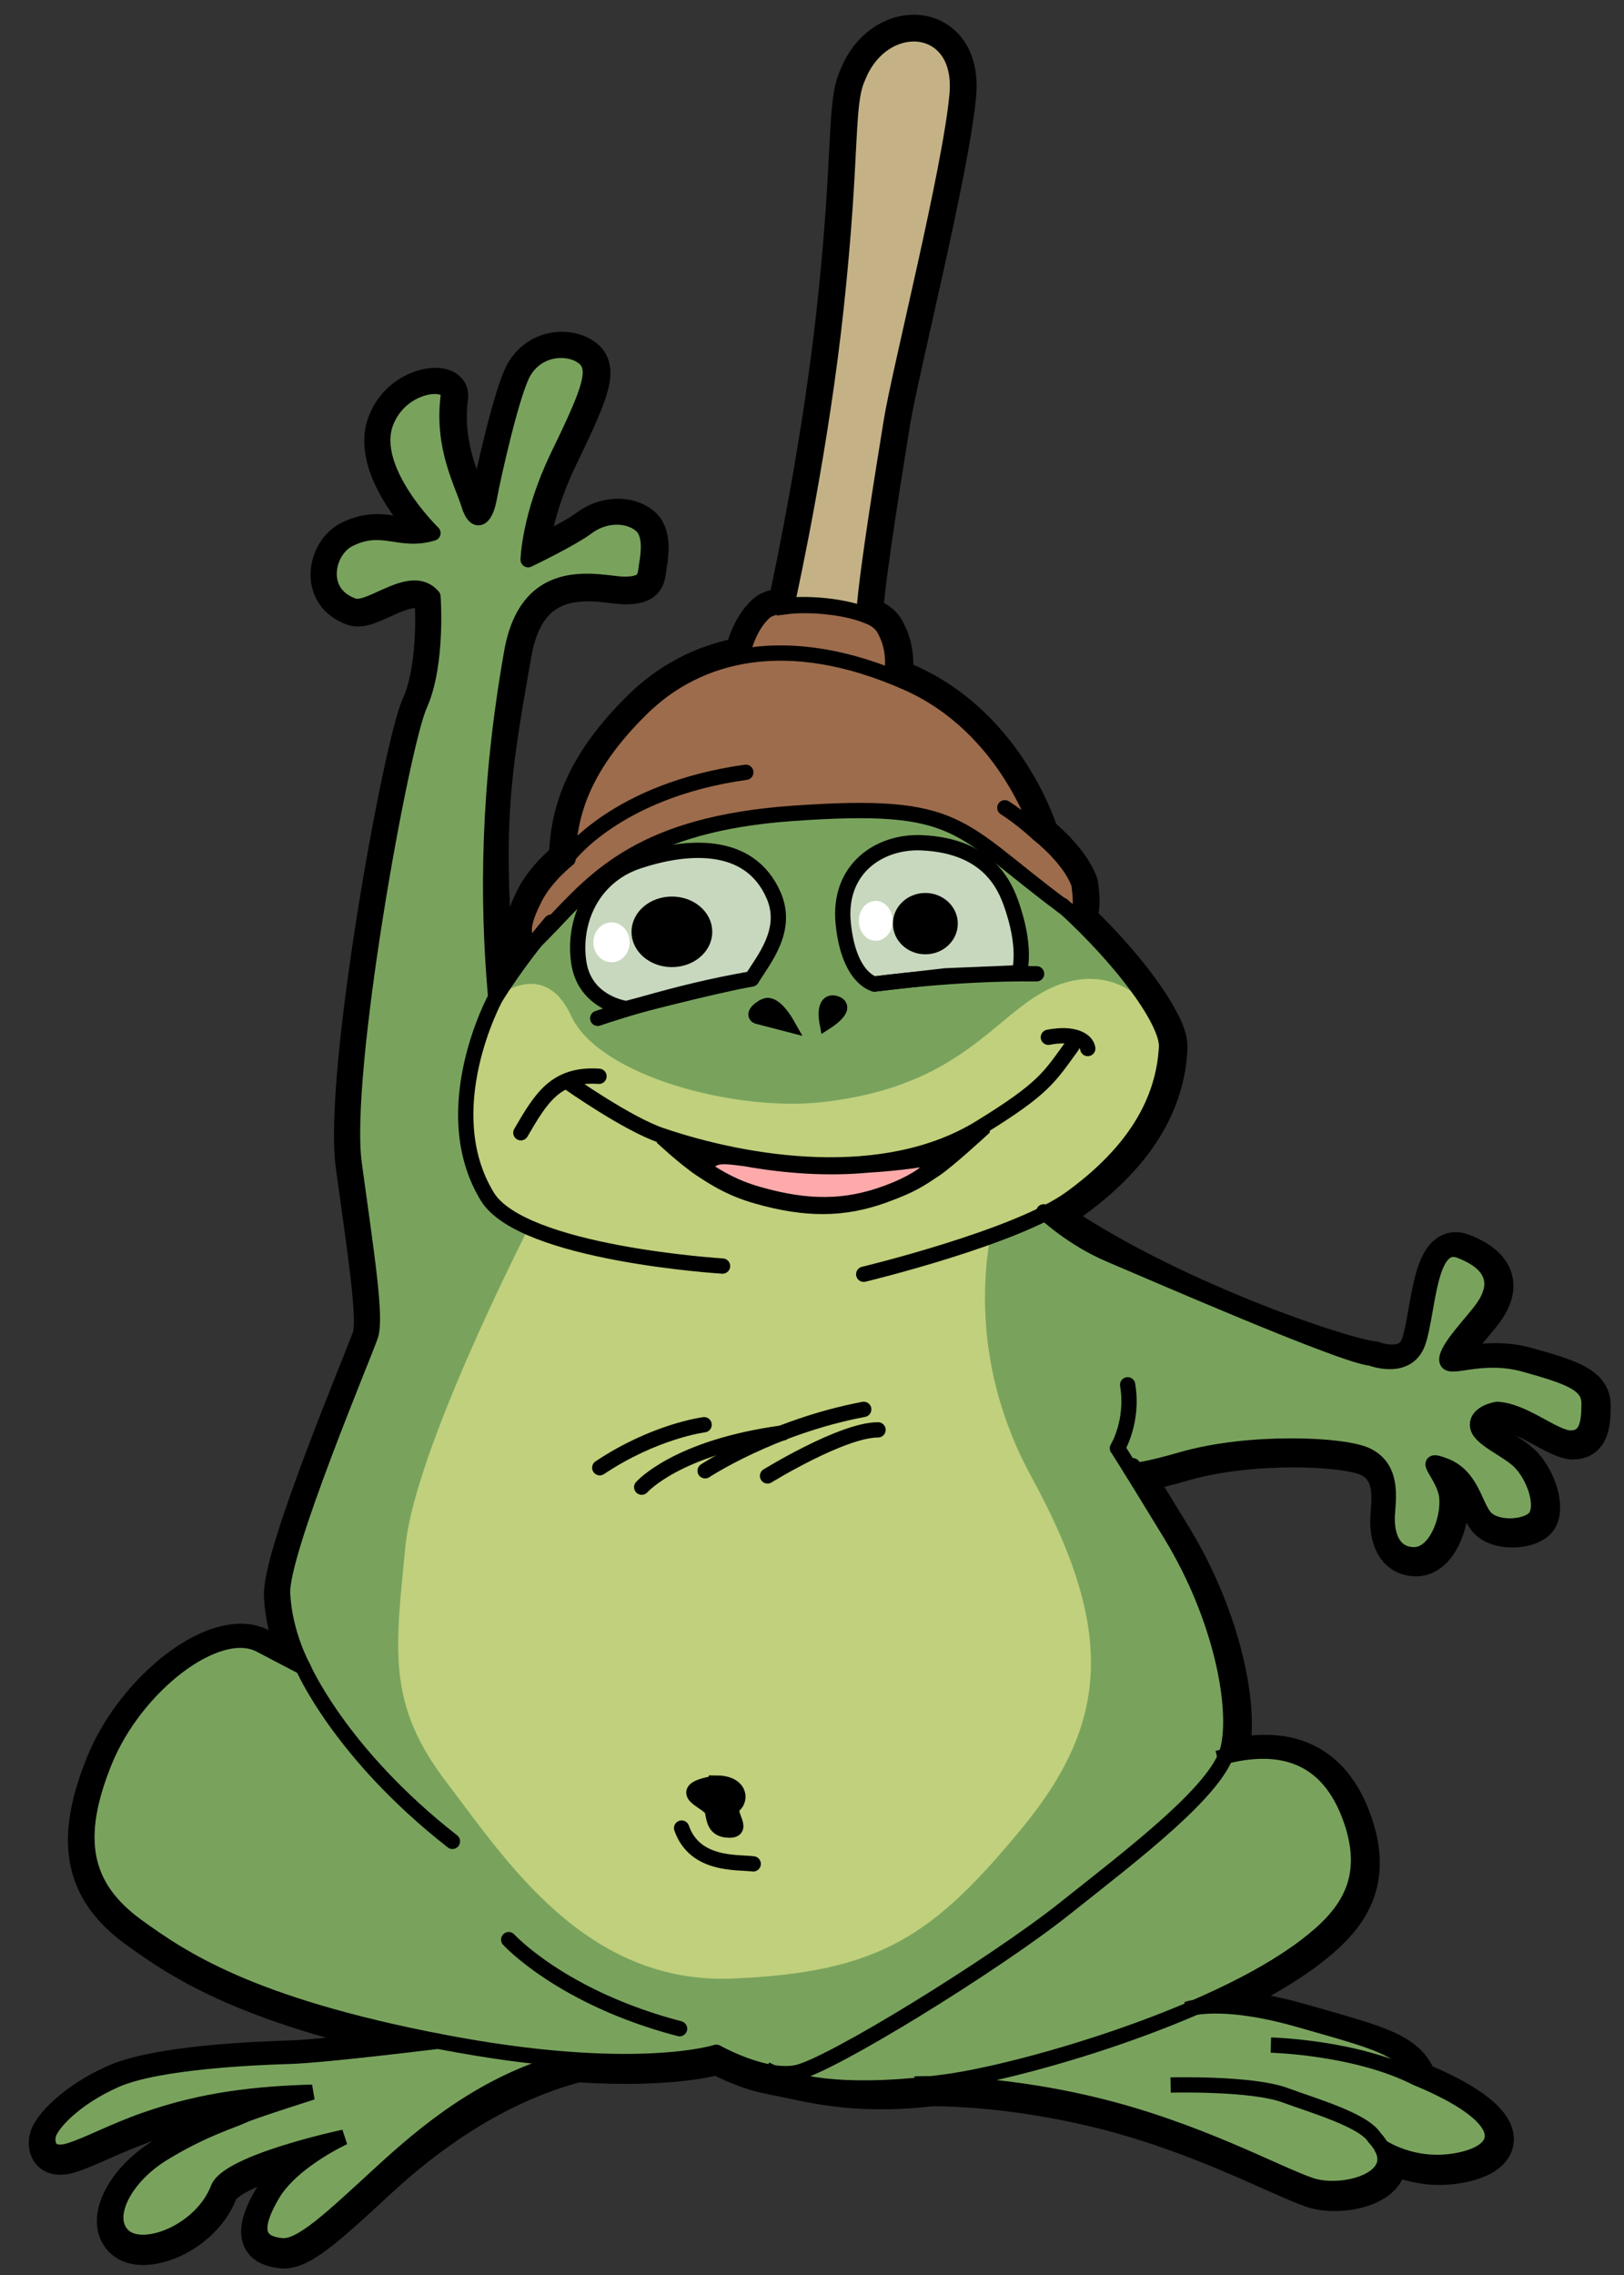
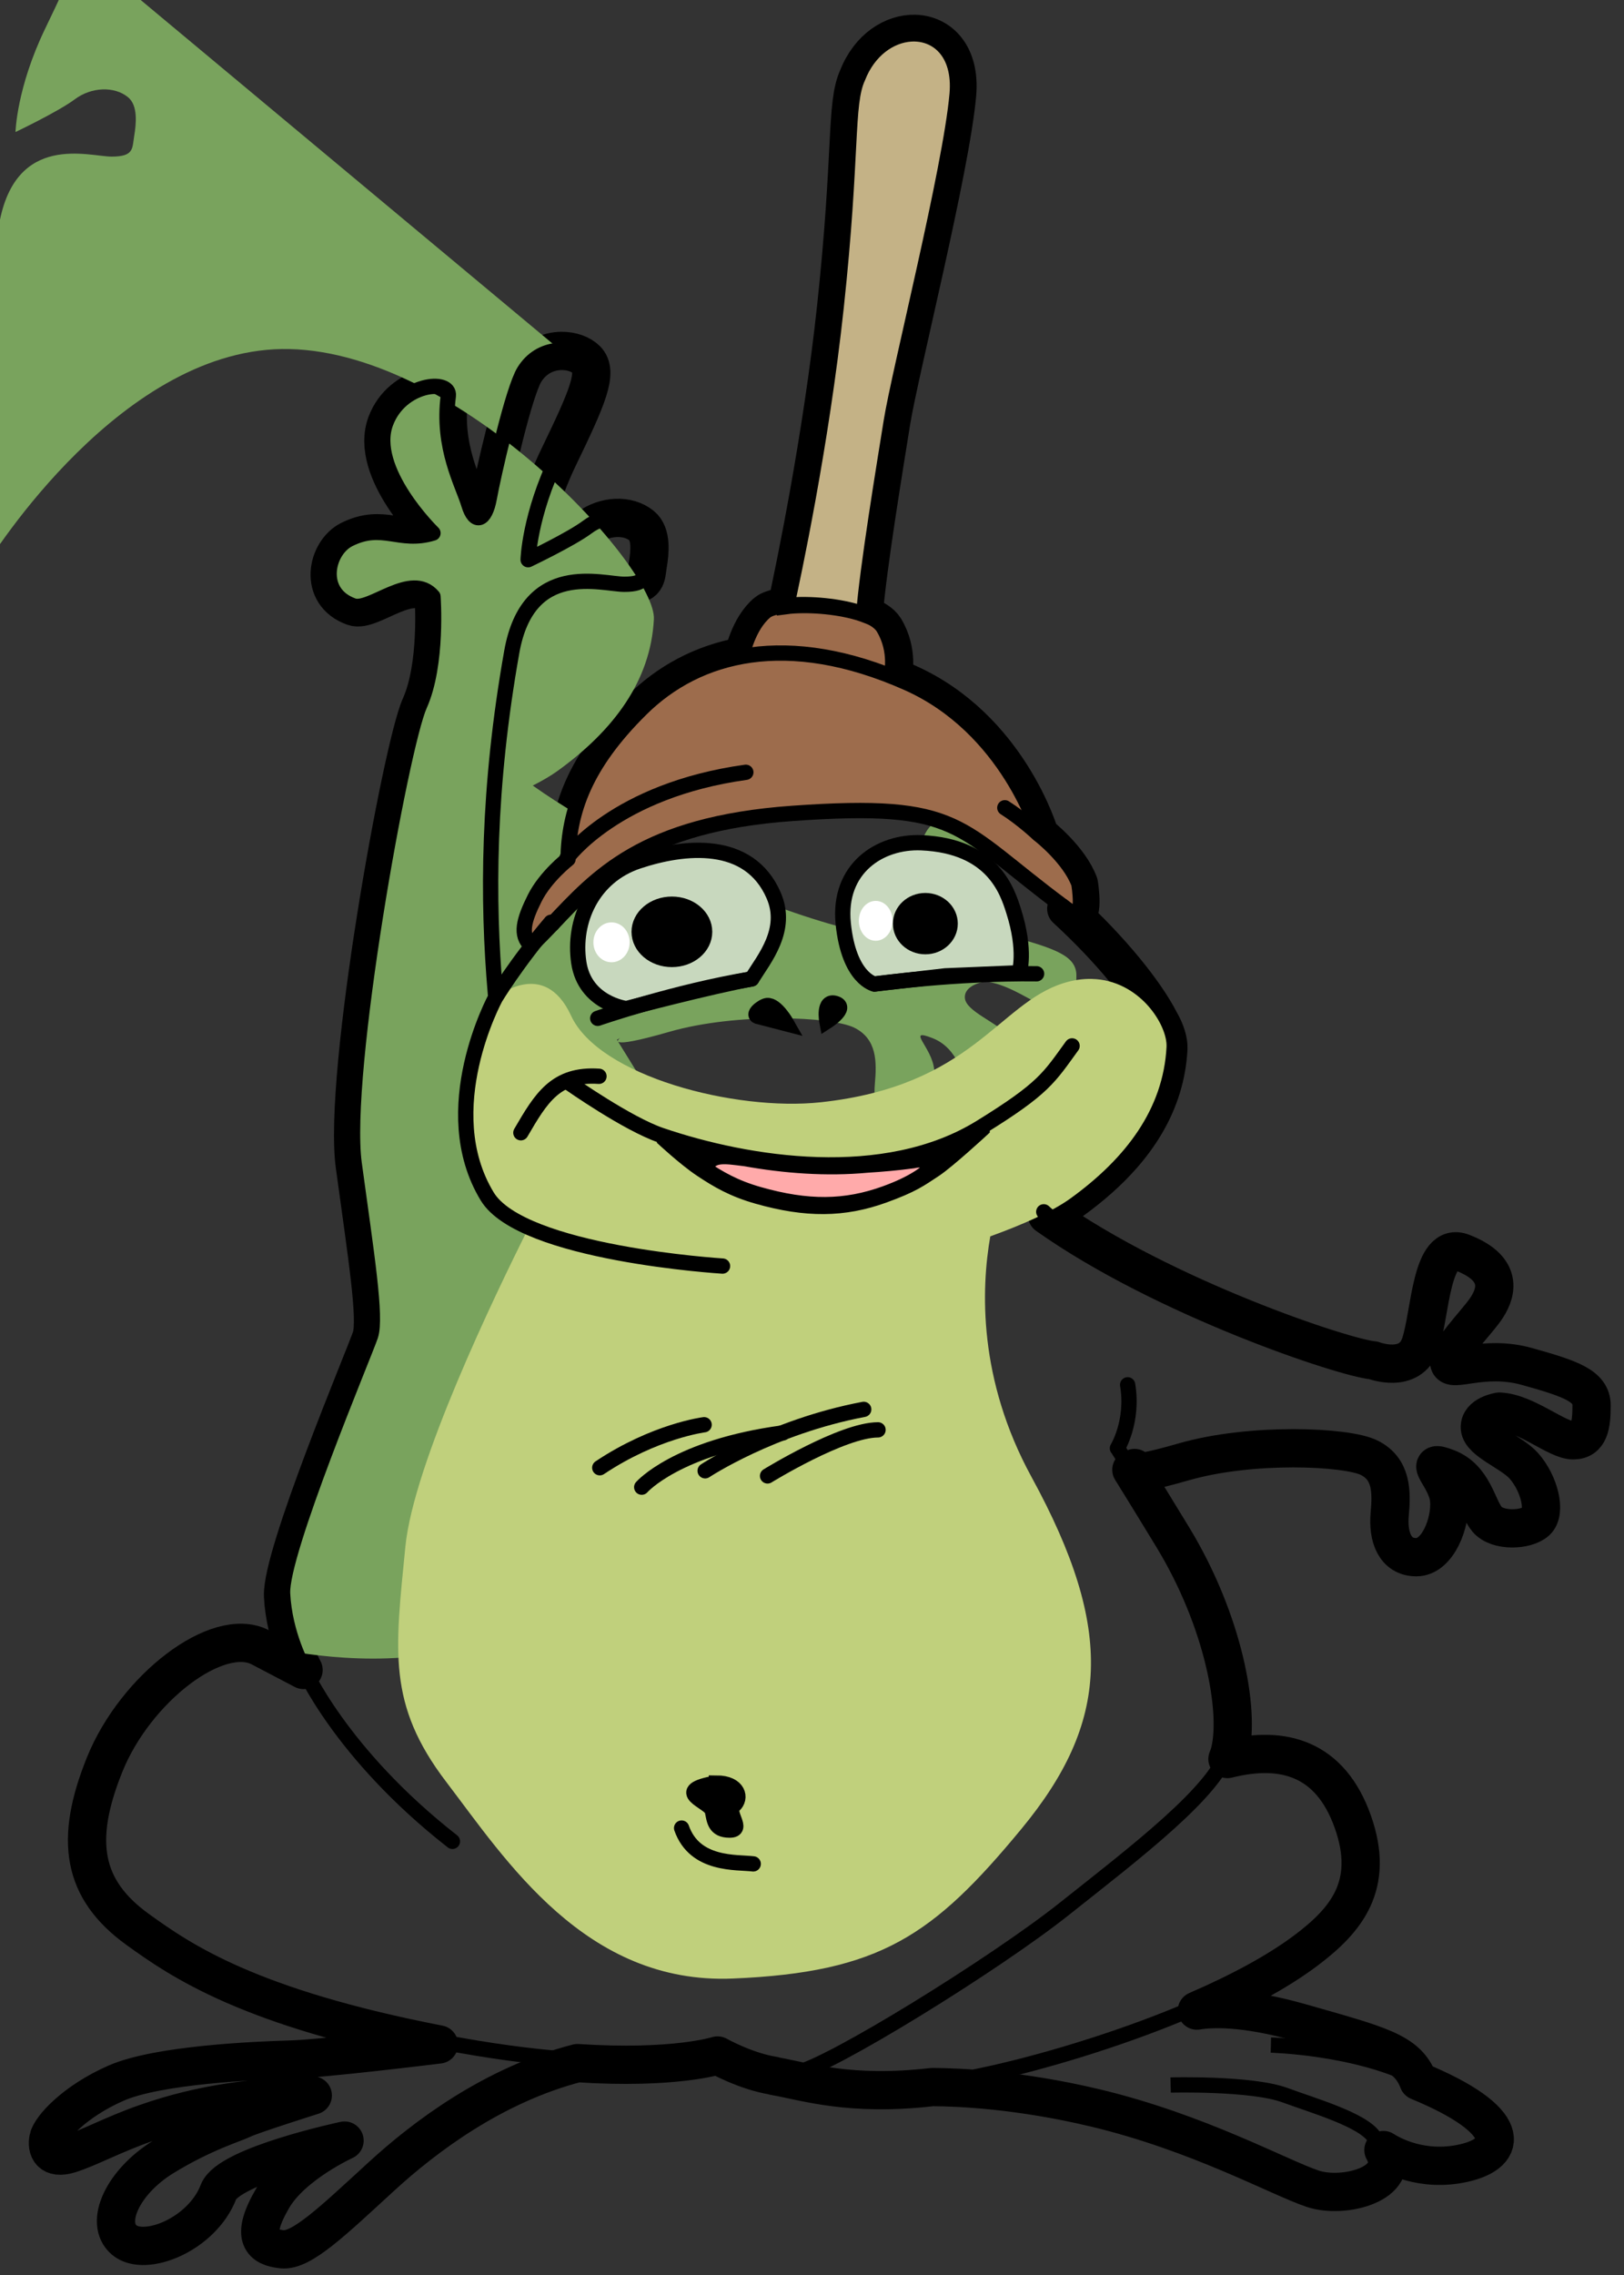
<svg xmlns="http://www.w3.org/2000/svg" xmlns:ns1="http://www.inkscape.org/namespaces/inkscape" xmlns:ns2="http://sodipodi.sourceforge.net/DTD/sodipodi-0.dtd" width="150mm" height="210mm" viewBox="0 0 150 210" version="1.1" id="svg8" ns1:version="0.92.4 (5da689c313, 2019-01-14)" ns2:docname="crapovecto.svg">
  <rect x="0" y="0" width="150" height="210" fill="#333333" stroke="none" />
  <defs id="defs2" />
  <ns2:namedview id="base" pagecolor="#ffffff" bordercolor="#666666" borderopacity="1.0" ns1:pageopacity="0.0" ns1:pageshadow="2" ns1:zoom="0.7" ns1:cx="260.33595" ns1:cy="334.69105" ns1:document-units="mm" ns1:current-layer="svg8" showgrid="false" ns1:window-width="2124" ns1:window-height="1292" ns1:window-x="2830" ns1:window-y="51" ns1:window-maximized="0" />
  <g ns1:groupmode="layer" id="layer3" ns1:label="outline" style="display:inline">
    <path style="display:inline;fill:none;fill-opacity:1;stroke:#000000;stroke-width:13.333;stroke-linecap:round;stroke-linejoin:round;stroke-miterlimit:4;stroke-dasharray:none;stroke-opacity:1;paint-order:normal" d="m 318.889,11.799 c -7.505,-0.185 -15.858,4.896 -19.883,15.195 -4.293,9.344 -1.768,26.012 -7.576,80.055 -4.881,45.419 -14.317,90.775 -17.23,104.229 -3.225,0.379 -5.785,1.064 -7.014,2.09 -6.099,5.09 -8.082,15.152 -8.082,15.152 l 0.019,0.062 c -14.386,2.511 -26.304,9.17 -35.627,18.373 -19.698,19.445 -25.235,35.785 -25.506,52.275 0,0 -7.829,6.061 -11.617,13.637 -3.788,7.576 -5.302,12.88 -1.262,16.416 1.876,-1.749 3.678,-3.578 5.473,-5.438 -10.164,12.272 -16.402,22.266 -17.373,23.852 -0.002,-8e-4 -0.268,-0.1 -0.268,-0.1 -4.286,-59.464 -2.706,-72.81 5.715,-120.18 5.714,-32.143 31.428,-23.57 39.285,-23.57 7.857,0 7.143,-2.857 7.857,-7.143 0.714,-4.286 1.396,-10.665 -2.143,-13.572 -4.786,-3.933 -12.858,-3.571 -18.572,0.715 -5.714,4.286 -20.713,11.428 -20.713,11.428 0,0 0.355,-15.356 10.355,-36.07 10,-20.714 13.93,-29.644 9.645,-33.93 -1.875,-1.875 -5.118,-3.066 -8.65,-3.035 l 0.002,-0.002 c -4.542,0.039 -9.565,2.097 -12.779,7.32 -3.979,6.467 -10.714,36.43 -12.143,44.287 -1.429,7.857 -5,9.285 -7.143,2.143 -2.143,-7.143 -9.509,-19.941 -7.143,-37.857 0.792,-5.998 -16.54,-4.485 -21.787,9.285 -6.282,16.485 16.43,38.572 16.43,38.572 -11.786,3.571 -17.54,-3.73 -29.285,2.143 -7.857,3.929 -11.155,18.774 1.428,23.215 6.071,2.143 20.357,-12.143 27.857,-3.215 0,0 1.786,23.572 -4.643,37.857 -6.429,14.286 -27.143,128.571 -22.857,160 4.286,31.429 7.858,53.571 5.715,60 -2.143,6.429 -31.429,75.714 -30.715,90 0.714,14.286 7.143,25.715 7.143,25.715 L 90.803,573.846 c -14.893,-7.801 -43.571,14.284 -54.285,40.713 -10.714,26.429 -7.858,43.571 11.428,57.5 15.31,11.057 38.971,27.267 105.033,40.082 -2.016,0.249 -39.994,4.928 -51.818,5.275 -12.143,0.357 -46.072,1.786 -60.715,8.215 -14.643,6.429 -22.856,15.714 -23.57,19.285 -0.714,3.571 0.714,7.5 7.5,5.357 6.786,-2.143 14.729,-6.61 26.428,-10.715 20.357,-7.143 38.744,-9.032 58.215,-9.643 0,0 -21.43,6.786 -24.287,8.215 -2.857,1.429 -13.927,4.643 -27.855,13.215 -13.929,8.571 -20.715,22.856 -13.572,28.928 7.143,6.071 27.134,-1.904 32.857,-16.785 3.571,-9.286 43.928,-17.857 43.928,-17.857 0,0 -18.112,8.274 -25,20 -8.222,13.999 -3.571,17.143 3.215,17.857 6.786,0.714 17.5,-9.643 34.643,-25.357 14.985,-13.736 38.955,-31.885 68.318,-39.48 33.808,2.206 48.824,-2.662 48.824,-2.662 0,0 9.9,5.575 19.676,7.076 l -0.035,0.066 c 11.146,1.954 26.486,7.203 55.234,3.857 9.452,0.049 30.279,0.971 56.553,7.215 36.071,8.571 64.285,24.286 76.07,28.215 10.811,3.604 31.217,-1.814 24.598,-13.484 2.654,1.707 13.404,7.778 27.902,4.557 16.071,-3.571 17.144,-15.001 -15.713,-28.572 -3.929,-10.357 -13.572,-12.5 -41.072,-20.357 -19.837,-5.668 -31.274,-5.016 -36.129,-4.213 14.596,-6.313 28.115,-13.466 38.271,-21.145 13.719,-10.372 23.929,-22.5 16.072,-44.643 -7.825,-22.054 -24.156,-26.744 -43.693,-21.842 0.35,-0.836 0.638,-1.653 0.836,-2.443 3.571,-14.286 -2.143,-45.714 -20,-75 -7.596,-12.457 -11.669,-19.053 -14.326,-23.314 l 1.111,-0.613 c 0,0 -6.429,4.643 17.143,-2.143 23.571,-6.786 56.785,-5.358 64.643,-1.43 7.857,3.929 7.859,11.785 7.145,19.643 -0.714,7.857 1.785,15 9.285,15 7.5,0 12.142,-12.143 11.428,-20 -0.714,-7.857 -9.999,-14.642 -0.713,-11.07 9.286,3.571 10.356,13.572 13.928,17.857 3.571,4.286 13.571,3.927 17.143,0.713 3.571,-3.214 1.072,-13.214 -4.285,-19.285 -4.26,-4.828 -15,-8.572 -15.357,-13.215 -0.357,-4.643 6.785,-5.713 6.785,-5.713 9.286,0.357 20.001,10 25.715,10 5.714,0 6.428,-5.359 6.428,-12.145 0,-6.786 -7.143,-9.287 -22.5,-13.572 -15.357,-4.286 -26.785,2.501 -27.143,-1.428 -0.357,-3.929 8.929,-13.213 12.5,-18.213 3.571,-5 7.478,-14.064 -7.857,-20 -11.071,-4.286 -11.071,21.071 -14.643,31.785 -3.571,10.714 -16.428,5.713 -16.428,5.713 -9.626,-0.713 -72.994,-21.714 -113.717,-50.566 0.988,-0.498 1.932,-1 2.85,-1.504 0.292,-0.16 0.569,-0.322 0.854,-0.482 0.64,-0.362 1.258,-0.725 1.855,-1.09 0.351,-0.214 0.709,-0.428 1.045,-0.643 0.134,-0.086 0.265,-0.172 0.396,-0.258 0.596,-0.389 1.176,-0.781 1.717,-1.172 6.668,-4.822 12.584,-10.017 17.523,-15.641 1.796,-2.045 3.463,-4.147 4.99,-6.307 0.382,-0.54 0.755,-1.083 1.119,-1.631 0.728,-1.095 1.421,-2.205 2.076,-3.33 2.294,-3.937 4.135,-8.058 5.465,-12.379 1.33,-4.321 2.149,-8.84 2.398,-13.57 0.134,-2.542 -0.906,-6.02 -2.951,-9.531 -5.229,-10.199 -17.068,-24.889 -32.641,-39.195 0.621,0.457 1.222,0.904 1.865,1.371 4.82,3.503 2.525,-10.1 2.525,-10.1 -3.283,-8.839 -13.637,-16.922 -13.637,-16.922 0,0 -10.859,-37.374 -46.215,-53.031 -1.696,-0.751 -3.369,-1.443 -5.031,-2.107 0.116,-0.459 2.113,-8.733 -2.797,-16.834 -1.204,-1.986 -3.873,-3.593 -7.299,-4.836 1.16,-15.908 7.267,-52.687 9.57,-67.137 2.778,-17.425 20.71,-88.137 22.982,-114.148 1.207,-13.819 -6.209,-20.794 -14.715,-21.004 z" transform="scale(0.265)" id="path109-3" ns1:connector-curvature="0" ns2:nodetypes="scsccccsccccccsssccccccccccssccscssccccccccccscccccccssccccccscccccccsccscccscscccssccssccccccccccccccscccccccccscscsss" />
  </g>
  <g ns1:groupmode="layer" id="layer2" ns1:label="color" style="display:inline" transform="translate(0,-87)">
-     <path style="display:inline;fill:#79a35d;fill-opacity:1;stroke:none;stroke-width:0.265;stroke-linecap:round;stroke-linejoin:round;stroke-miterlimit:4;stroke-dasharray:none;stroke-opacity:1" d="m 51.785,119.342 c -1.202,0.01 -2.531,0.555 -3.381,1.937 -1.053,1.711 -2.835,9.639 -3.213,11.718 -0.378,2.079 -1.323,2.457 -1.89,0.567 -0.567,-1.89 -2.516,-5.276 -1.89,-10.016 0.21,-1.587 -4.376,-1.187 -5.765,2.457 -1.662,4.362 4.347,10.206 4.347,10.206 -3.118,0.945 -4.641,-0.987 -7.748,0.567 -2.079,1.039 -2.952,4.967 0.378,6.142 1.606,0.567 5.386,-3.213 7.371,-0.851 0,0 0.473,6.237 -1.228,10.016 -1.701,3.78 -7.182,34.018 -6.048,42.333 1.134,8.315 2.079,14.174 1.512,15.875 -0.567,1.701 -8.316,20.033 -8.127,23.812 0.189,3.78 1.89,6.804 1.89,6.804 l -3.969,-2.079 c -3.94,-2.064 -11.528,3.779 -14.363,10.772 -2.835,6.993 -2.079,11.528 3.024,15.214 4.051,2.925 10.311,7.214 27.79,10.605 -0.533,0.066 -10.582,1.304 -13.71,1.396 -3.213,0.095 -12.19,0.473 -16.064,2.174 -3.874,1.701 -6.047,4.158 -6.236,5.103 -0.189,0.945 0.189,1.984 1.984,1.417 1.795,-0.567 3.897,-1.749 6.992,-2.835 5.386,-1.89 10.251,-2.39 15.403,-2.551 0,0 -5.67,1.796 -6.426,2.174 -0.756,0.378 -3.685,1.229 -7.37,3.496 -3.685,2.268 -5.481,6.047 -3.591,7.654 1.89,1.606 7.179,-0.504 8.694,-4.441 0.945,-2.457 11.623,-4.725 11.623,-4.725 0,0 -4.792,2.189 -6.615,5.292 -2.176,3.704 -0.945,4.536 0.851,4.725 1.795,0.189 4.63,-2.551 9.166,-6.709 3.965,-3.634 10.307,-8.436 18.076,-10.446 8.945,0.584 12.918,-0.704 12.918,-0.704 0,0 2.619,1.475 5.206,1.872 l -0.009,0.018 c 0.009,-0.018 7.008,1.905 14.614,1.02 2.501,0.013 8.011,0.258 14.963,1.909 9.544,2.268 17.009,6.425 20.127,7.465 2.86,0.953 8.259,-0.479 6.508,-3.567 0.702,0.452 3.546,2.058 7.382,1.205 4.252,-0.945 4.536,-3.969 -4.157,-7.56 -1.039,-2.74 -3.591,-3.307 -10.867,-5.386 -5.248,-1.5 -8.275,-1.327 -9.559,-1.115 3.862,-1.67 7.439,-3.563 10.126,-5.594 3.63,-2.744 6.331,-5.953 4.252,-11.812 -2.07,-5.835 -6.391,-7.076 -11.561,-5.779 0.092,-0.221 0.169,-0.437 0.221,-0.646 0.945,-3.78 -0.567,-12.095 -5.292,-19.844 -2.01,-3.296 -3.088,-5.041 -3.79,-6.169 l 0.294,-0.162 c 0,0 -1.701,1.228 4.536,-0.567 6.237,-1.795 15.024,-1.418 17.103,-0.378 2.079,1.039 2.079,3.118 1.89,5.197 -0.189,2.079 0.472,3.969 2.457,3.969 1.984,0 3.213,-3.213 3.024,-5.292 -0.189,-2.079 -2.645,-3.874 -0.189,-2.929 2.457,0.945 2.74,3.591 3.685,4.725 0.945,1.134 3.591,1.039 4.536,0.189 0.945,-0.85 0.284,-3.496 -1.134,-5.103 -1.127,-1.277 -3.969,-2.268 -4.063,-3.496 -0.095,-1.228 1.795,-1.512 1.795,-1.512 2.457,0.095 5.292,2.646 6.804,2.646 1.512,0 1.701,-1.418 1.701,-3.213 0,-1.795 -1.89,-2.457 -5.953,-3.59 -4.063,-1.134 -7.087,0.661 -7.181,-0.378 -0.095,-1.039 2.362,-3.496 3.307,-4.819 0.945,-1.323 1.978,-3.721 -2.079,-5.292 -2.929,-1.134 -2.929,5.575 -3.874,8.41 -0.945,2.835 -4.346,1.512 -4.346,1.512 -2.547,-0.189 -19.313,-5.745 -30.088,-13.379 0.885,-0.446 1.67,-0.902 2.306,-1.362 5.132,-3.711 8.58,-8.263 8.882,-13.985 0.25,-4.733 -17.765,-24.568 -33.64,-24.946 -15.386,-0.366 -27.541,19.093 -28.277,20.295 -5.29e-4,-2.1e-4 -0.071,-0.026 -0.071,-0.026 -1.134,-15.733 -0.716,-19.264 1.512,-31.798 1.512,-8.504 8.315,-6.236 10.394,-6.236 2.079,0 1.89,-0.756 2.079,-1.89 0.189,-1.134 0.369,-2.822 -0.567,-3.591 -1.266,-1.041 -3.402,-0.945 -4.914,0.189 -1.512,1.134 -5.48,3.024 -5.48,3.024 0,0 0.094,-4.063 2.74,-9.544 2.646,-5.481 3.686,-7.843 2.552,-8.977 -0.496,-0.496 -1.354,-0.811 -2.289,-0.803 z" id="path109" ns1:connector-curvature="0" ns2:nodetypes="ccscsscsscssccccsccsscssccssscssscccccsscccccccccsccsssscscssccssccsccccccsccssssscsccc" />
+     <path style="display:inline;fill:#79a35d;fill-opacity:1;stroke:none;stroke-width:0.265;stroke-linecap:round;stroke-linejoin:round;stroke-miterlimit:4;stroke-dasharray:none;stroke-opacity:1" d="m 51.785,119.342 c -1.202,0.01 -2.531,0.555 -3.381,1.937 -1.053,1.711 -2.835,9.639 -3.213,11.718 -0.378,2.079 -1.323,2.457 -1.89,0.567 -0.567,-1.89 -2.516,-5.276 -1.89,-10.016 0.21,-1.587 -4.376,-1.187 -5.765,2.457 -1.662,4.362 4.347,10.206 4.347,10.206 -3.118,0.945 -4.641,-0.987 -7.748,0.567 -2.079,1.039 -2.952,4.967 0.378,6.142 1.606,0.567 5.386,-3.213 7.371,-0.851 0,0 0.473,6.237 -1.228,10.016 -1.701,3.78 -7.182,34.018 -6.048,42.333 1.134,8.315 2.079,14.174 1.512,15.875 -0.567,1.701 -8.316,20.033 -8.127,23.812 0.189,3.78 1.89,6.804 1.89,6.804 l -3.969,-2.079 l -0.009,0.018 c 0.009,-0.018 7.008,1.905 14.614,1.02 2.501,0.013 8.011,0.258 14.963,1.909 9.544,2.268 17.009,6.425 20.127,7.465 2.86,0.953 8.259,-0.479 6.508,-3.567 0.702,0.452 3.546,2.058 7.382,1.205 4.252,-0.945 4.536,-3.969 -4.157,-7.56 -1.039,-2.74 -3.591,-3.307 -10.867,-5.386 -5.248,-1.5 -8.275,-1.327 -9.559,-1.115 3.862,-1.67 7.439,-3.563 10.126,-5.594 3.63,-2.744 6.331,-5.953 4.252,-11.812 -2.07,-5.835 -6.391,-7.076 -11.561,-5.779 0.092,-0.221 0.169,-0.437 0.221,-0.646 0.945,-3.78 -0.567,-12.095 -5.292,-19.844 -2.01,-3.296 -3.088,-5.041 -3.79,-6.169 l 0.294,-0.162 c 0,0 -1.701,1.228 4.536,-0.567 6.237,-1.795 15.024,-1.418 17.103,-0.378 2.079,1.039 2.079,3.118 1.89,5.197 -0.189,2.079 0.472,3.969 2.457,3.969 1.984,0 3.213,-3.213 3.024,-5.292 -0.189,-2.079 -2.645,-3.874 -0.189,-2.929 2.457,0.945 2.74,3.591 3.685,4.725 0.945,1.134 3.591,1.039 4.536,0.189 0.945,-0.85 0.284,-3.496 -1.134,-5.103 -1.127,-1.277 -3.969,-2.268 -4.063,-3.496 -0.095,-1.228 1.795,-1.512 1.795,-1.512 2.457,0.095 5.292,2.646 6.804,2.646 1.512,0 1.701,-1.418 1.701,-3.213 0,-1.795 -1.89,-2.457 -5.953,-3.59 -4.063,-1.134 -7.087,0.661 -7.181,-0.378 -0.095,-1.039 2.362,-3.496 3.307,-4.819 0.945,-1.323 1.978,-3.721 -2.079,-5.292 -2.929,-1.134 -2.929,5.575 -3.874,8.41 -0.945,2.835 -4.346,1.512 -4.346,1.512 -2.547,-0.189 -19.313,-5.745 -30.088,-13.379 0.885,-0.446 1.67,-0.902 2.306,-1.362 5.132,-3.711 8.58,-8.263 8.882,-13.985 0.25,-4.733 -17.765,-24.568 -33.64,-24.946 -15.386,-0.366 -27.541,19.093 -28.277,20.295 -5.29e-4,-2.1e-4 -0.071,-0.026 -0.071,-0.026 -1.134,-15.733 -0.716,-19.264 1.512,-31.798 1.512,-8.504 8.315,-6.236 10.394,-6.236 2.079,0 1.89,-0.756 2.079,-1.89 0.189,-1.134 0.369,-2.822 -0.567,-3.591 -1.266,-1.041 -3.402,-0.945 -4.914,0.189 -1.512,1.134 -5.48,3.024 -5.48,3.024 0,0 0.094,-4.063 2.74,-9.544 2.646,-5.481 3.686,-7.843 2.552,-8.977 -0.496,-0.496 -1.354,-0.811 -2.289,-0.803 z" id="path109" ns1:connector-curvature="0" ns2:nodetypes="ccscsscsscssccccsccsscssccssscssscccccsscccccccccsccsssscscssccssccsccccccsccssssscsccc" />
    <path style="display:inline;fill:#c0d07c;fill-opacity:1;stroke:none;stroke-width:0.847;stroke-linecap:butt;stroke-linejoin:miter;stroke-miterlimit:4;stroke-dasharray:none;stroke-opacity:1" d="m 100.848,177.361 c -0.82,-0.02 -1.704,0.1 -2.647,0.399 -6.032,1.915 -8.409,9.476 -22.394,10.988 -7.894,0.853 -20.483,-2.398 -23.056,-7.985 -2.515,-5.46 -6.993,-1.654 -6.993,-1.654 0,0 -5.626,10.311 -0.756,18.332 0.688,1.133 2.081,2.074 3.84,2.855 -3.162,6.299 -10.654,21.859 -11.399,29.462 -0.945,9.638 -1.701,14.552 3.78,21.734 5.481,7.182 12.851,18.71 26.458,18.143 13.607,-0.567 18.521,-3.969 26.647,-13.796 8.126,-9.827 8.693,-18.332 0.945,-32.506 -4.93,-9.018 -4.657,-17.341 -3.806,-22.208 2.912,-1.056 5.691,-2.261 7.397,-3.494 5.132,-3.711 8.58,-8.263 8.882,-13.985 0.105,-1.997 -2.468,-6.177 -6.898,-6.284 z" id="path109-6-7" ns1:connector-curvature="0" />
    <path style="display:inline;fill:#c4b286;fill-opacity:1;stroke:none;stroke-width:0.706;stroke-linecap:butt;stroke-linejoin:miter;stroke-miterlimit:4;stroke-dasharray:none;stroke-opacity:1" d="m 72.296,144.055 c 0,0 3.274,-14.433 4.811,-28.731 1.537,-14.299 0.869,-18.709 2.005,-21.181 2.272,-5.813 9.755,-5.345 9.154,1.537 -0.601,6.882 -5.345,25.591 -6.08,30.201 -0.735,4.61 -2.94,17.84 -2.539,19.577 0.401,1.737 -7.35,-1.403 -7.35,-1.403 z" id="path5073" ns1:connector-curvature="0" ns2:nodetypes="csccscc" />
    <path style="display:inline;opacity:1;vector-effect:none;fill:#9d6c4c;fill-opacity:1;stroke:none;stroke-width:0.706;stroke-linecap:butt;stroke-linejoin:miter;stroke-miterlimit:4;stroke-dasharray:none;stroke-dashoffset:0;stroke-opacity:1" d="m 68.555,147.463 c 0,0 0.525,-2.662 2.138,-4.009 1.437,-1.2 9.555,-0.735 10.891,1.47 1.336,2.205 0.735,4.477 0.735,4.477 l -1.336,1.67 -11.893,-1.938 z" id="path5041" ns1:connector-curvature="0" ns2:nodetypes="cscc" />
    <path style="display:inline;fill:#9d6c4c;fill-opacity:1;stroke:none;stroke-width:0.706;stroke-linecap:round;stroke-linejoin:round;stroke-miterlimit:4;stroke-dasharray:none;stroke-opacity:1" d="m 48.977,174.123 c 4.944,-4.61 8.085,-11.025 24.121,-12.161 16.036,-1.136 15.012,1.37 25.725,9.154 1.275,0.927 0.668,-2.673 0.668,-2.673 -0.869,-2.339 -3.608,-4.477 -3.608,-4.477 0,0 -2.873,-9.889 -12.228,-14.032 -11.038,-4.888 -19.31,-2.74 -24.522,2.405 -5.212,5.145 -6.677,9.468 -6.749,13.831 0,0 -2.071,1.604 -3.074,3.608 -1.002,2.005 -1.403,3.408 -0.334,4.343 z" id="path5035" ns1:connector-curvature="0" ns2:nodetypes="cssccssccc" />
    <path transform="translate(0,87)" style="display:inline;fill:#c8d8be;fill-opacity:1;stroke:none;stroke-width:0.706;stroke-linecap:round;stroke-linejoin:round;stroke-miterlimit:4;stroke-dasharray:none;stroke-opacity:1" d="m 57.854,93.102 c 0,0 -3.827,-0.472 -4.394,-4.252 -0.567,-3.78 1.228,-7.938 5.481,-9.355 4.252,-1.417 10.259,-2.059 12.52,3.166 1.37,3.166 -0.85,5.811 -2.032,7.701 -3.874,0.709 -11.576,2.74 -11.576,2.74 z" id="path5023-7" ns1:connector-curvature="0" ns2:nodetypes="cssscc" />
    <path transform="translate(0,87)" style="display:inline;fill:#c8d8be;fill-opacity:1;stroke:none;stroke-width:0.706;stroke-linecap:round;stroke-linejoin:round;stroke-miterlimit:4;stroke-dasharray:none;stroke-opacity:1" d="m 85.115,77.794 c -3.842,-0.168 -7.749,2.362 -7.229,7.465 0.52,5.103 2.882,5.575 2.882,5.575 l 6.544,-0.756 6.827,-0.283 c 0,0 0.675,-1.971 -0.52,-5.717 -0.576,-1.806 -1.892,-5.995 -8.504,-6.284 z" id="path5025-0" ns1:connector-curvature="0" ns2:nodetypes="sscccss" />
    <path style="display:inline;opacity:1;vector-effect:none;fill:#ffaaaa;fill-opacity:1;stroke:none;stroke-width:0.706;stroke-linecap:round;stroke-linejoin:round;stroke-miterlimit:4;stroke-dasharray:none;stroke-dashoffset:0;stroke-opacity:1" d="m 86.171,194.399 c -0.731,0.712 -1.873,1.637 -4.511,2.594 -3.705,1.345 -7.182,1.37 -11.67,0.095 -2.244,-0.638 -3.654,-1.459 -5.212,-2.498 0.802,-0.599 0.829,-1.119 2.592,-0.967 1.229,0.106 6.056,0.841 8.211,0.866 2.155,0.025 5.113,-0.055 8.619,-0.513 0,0 1.193,-0.336 1.972,0.424 z" id="path4963-2-6-9" ns1:connector-curvature="0" ns2:nodetypes="csscsssc" />
    <ellipse style="display:inline;opacity:1;vector-effect:none;fill:#ffffff;fill-opacity:1;stroke:#ffffff;stroke-width:0.706;stroke-linecap:round;stroke-linejoin:round;stroke-miterlimit:4;stroke-dasharray:none;stroke-dashoffset:0;stroke-opacity:1" id="path5031" cx="56.483" cy="173.984" rx="1.323" ry="1.488" />
    <ellipse style="display:inline;opacity:1;vector-effect:none;fill:#ffffff;fill-opacity:1;stroke:#ffffff;stroke-width:0.706;stroke-linecap:round;stroke-linejoin:round;stroke-miterlimit:4;stroke-dasharray:none;stroke-dashoffset:0;stroke-opacity:1" id="path5033" cx="80.886" cy="171.999" rx="1.205" ry="1.488" />
  </g>
  <g ns1:groupmode="layer" id="layer1" ns1:label="strokes" style="display:inline">
    <path style="display:inline;opacity:1;vector-effect:none;fill:none;fill-opacity:1;stroke:#000000;stroke-width:5.333;stroke-linecap:round;stroke-linejoin:round;stroke-miterlimit:4;stroke-dasharray:none;stroke-dashoffset:0;stroke-opacity:1" d="m 370.502,315.715 c 0.973,0.722 1.973,1.457 3.002,2.204 4.82,3.503 2.525,-10.102 2.525,-10.102 -3.283,-8.839 -13.637,-16.92 -13.637,-16.92 0,0 -10.859,-37.376 -46.214,-53.033 -41.72,-18.476 -72.984,-10.354 -92.681,9.091 -19.698,19.445 -25.236,35.785 -25.506,52.275 0,0 -7.829,6.061 -11.617,13.637 -3.788,7.576 -5.303,12.879 -1.263,16.415 v 0 c 2.543,-2.372 4.961,-4.869 7.391,-7.426" id="path994" transform="scale(0.265)" ns1:connector-curvature="0" />
    <path style="display:inline;opacity:1;vector-effect:none;fill:none;fill-opacity:1;stroke:#000000;stroke-width:5.333;stroke-linecap:round;stroke-linejoin:round;stroke-miterlimit:4;stroke-dasharray:none;stroke-dashoffset:0;stroke-opacity:1" d="m 192.502,321.857 c 15.43,-16.229 31.415,-34.827 83.775,-38.536 59.069,-4.184 56.894,4.705 94.225,32.394" id="path5035-6" transform="scale(0.265)" ns1:connector-curvature="0" />
    <path transform="translate(0,-87)" style="display:inline;fill:none;stroke:#000000;stroke-width:1.411;stroke-linecap:round;stroke-linejoin:round;stroke-miterlimit:4;stroke-dasharray:none;stroke-opacity:1" d="m 45.758,178.732 c -0.756,-8.693 -0.716,-19.028 1.512,-31.561 1.512,-8.504 8.315,-6.237 10.394,-6.237 2.079,0 1.89,-0.756 2.079,-1.89 0.189,-1.134 0.369,-2.821 -0.567,-3.591 -1.266,-1.041 -3.402,-0.945 -4.914,0.189 -1.512,1.134 -5.481,3.024 -5.481,3.024 0,0 0.094,-4.063 2.74,-9.544 2.646,-5.481 3.685,-7.843 2.551,-8.977 -1.134,-1.134 -4.158,-1.323 -5.67,1.134 -1.053,1.711 -2.835,9.638 -3.213,11.717 -0.378,2.079 -1.323,2.457 -1.89,0.567 -0.567,-1.89 -2.516,-5.276 -1.89,-10.016 0.21,-1.587 -4.376,-1.186 -5.764,2.457 -1.662,4.362 4.347,10.205 4.347,10.205 -3.118,0.945 -4.641,-0.987 -7.749,0.567 -2.079,1.039 -2.951,4.967 0.378,6.142 1.606,0.567 5.386,-3.213 7.371,-0.85 0,0 0.472,6.237 -1.228,10.016 -1.701,3.78 -7.182,34.018 -6.048,42.333 1.134,8.315 2.079,14.174 1.512,15.875 -0.567,1.701 -8.315,20.033 -8.126,23.812 0.189,3.78 1.89,6.804 1.89,6.804 0,0 3.402,7.938 13.796,16.064" id="path111-7" ns1:connector-curvature="0" ns2:nodetypes="csssascscsscsscscssssscc" />
    <path transform="translate(0,-87)" style="display:inline;fill:none;stroke:#000000;stroke-width:1.411;stroke-linecap:round;stroke-linejoin:round;stroke-miterlimit:4;stroke-dasharray:none;stroke-opacity:1" d="m 27.993,240.909 -3.969,-2.079 c -3.94,-2.064 -11.528,3.78 -14.363,10.772 -2.835,6.993 -2.079,11.528 3.024,15.214 4.079,2.946 10.394,7.276 28.159,10.678 17.765,3.402 25.324,0.945 25.324,0.945 0,0 4.347,2.457 7.371,1.89 3.024,-0.567 18.332,-10.016 24.757,-15.119 6.426,-5.103 14.174,-10.961 15.119,-14.741 0.945,-3.78 -0.567,-12.095 -5.292,-19.844 -4.725,-7.749 -4.914,-7.938 -4.914,-7.938 0,0 1.512,-2.457 0.945,-5.859" id="path113-5" ns1:connector-curvature="0" ns2:nodetypes="csssscccsscc" />
    <path transform="translate(0,-87)" style="display:inline;fill:none;stroke:#000000;stroke-width:1.411;stroke-linecap:square;stroke-linejoin:miter;stroke-miterlimit:4;stroke-dasharray:none;stroke-opacity:1" d="m 113.133,249.13 c 5.197,-1.323 9.544,-0.095 11.623,5.764 2.079,5.859 -0.622,9.067 -4.252,11.812 -8.535,6.453 -26.041,11.505 -33.167,12.473 -8.413,1.142 -13.513,0.378 -15.969,-0.85" id="path115-3" ns1:connector-curvature="0" ns2:nodetypes="ccssc" />
    <path transform="translate(0,-87)" style="display:inline;fill:none;stroke:#000000;stroke-width:1.411;stroke-linecap:butt;stroke-linejoin:miter;stroke-miterlimit:4;stroke-dasharray:none;stroke-opacity:1" d="m 40.656,275.399 c 0,0 -10.678,1.323 -13.891,1.417 -3.213,0.095 -12.19,0.472 -16.064,2.173 -3.874,1.701 -6.048,4.158 -6.237,5.103 -0.189,0.945 0.189,1.984 1.984,1.417 1.795,-0.567 3.897,-1.749 6.993,-2.835 5.386,-1.89 10.251,-2.39 15.403,-2.551 0,0 -5.67,1.795 -6.426,2.173 -0.756,0.378 -3.685,1.228 -7.371,3.496 -3.685,2.268 -5.481,6.048 -3.591,7.654 1.89,1.606 7.179,-0.504 8.693,-4.441 0.945,-2.457 11.623,-4.725 11.623,-4.725 0,0 -4.792,2.189 -6.615,5.292 -2.176,3.704 -0.945,4.536 0.85,4.725 1.795,0.189 4.63,-2.551 9.166,-6.709 3.992,-3.66 9.638,-8.504 17.481,-10.489" id="path117-5" ns1:connector-curvature="0" ns2:nodetypes="csscssccssscsssc" />
    <path transform="translate(0,-87)" style="display:inline;fill:none;stroke:#000000;stroke-width:1.411;stroke-linecap:round;stroke-linejoin:round;stroke-miterlimit:4;stroke-dasharray:none;stroke-opacity:1" d="m 96.407,198.859 c 0,0 2.551,2.457 6.142,3.969 3.591,1.512 21.545,9.355 24.096,9.544 0,0 3.402,1.323 4.347,-1.512 0.945,-2.835 0.945,-9.544 3.874,-8.41 4.057,1.571 3.024,3.969 2.079,5.292 -0.945,1.323 -3.402,3.78 -3.307,4.819 0.095,1.039 3.118,-0.756 7.182,0.378 4.063,1.134 5.953,1.795 5.953,3.591 0,1.795 -0.189,3.213 -1.701,3.213 -1.512,0 -4.347,-2.551 -6.804,-2.646 0,0 -1.89,0.283 -1.795,1.512 0.095,1.228 2.936,2.219 4.063,3.496 1.417,1.606 2.079,4.252 1.134,5.103 -0.945,0.85 -3.591,0.945 -4.536,-0.189 -0.945,-1.134 -1.228,-3.78 -3.685,-4.725 -2.457,-0.945 0,0.85 0.189,2.929 0.189,2.079 -1.039,5.292 -3.024,5.292 -1.984,0 -2.646,-1.89 -2.457,-3.969 0.189,-2.079 0.189,-4.158 -1.89,-5.197 -2.079,-1.039 -10.867,-1.417 -17.103,0.378 -6.237,1.795 -4.536,0.567 -4.536,0.567" id="path131-0" ns1:connector-curvature="0" ns2:nodetypes="csccssscsscssscccsscsc" />
    <path transform="translate(0,-87)" style="display:inline;fill:none;stroke:#000000;stroke-width:1.411;stroke-linecap:butt;stroke-linejoin:miter;stroke-miterlimit:4;stroke-dasharray:none;stroke-opacity:1" d="m 84.501,279.368 c 0,0 6.898,-0.378 16.442,1.89 9.544,2.268 17.009,6.426 20.127,7.465 3.118,1.039 9.26,-0.756 5.859,-4.441 -1.039,-1.606 -5.67,-2.929 -8.221,-3.874 -3.095,-1.146 -10.583,-0.945 -10.583,-0.945" id="path3993-9" ns1:connector-curvature="0" ns2:nodetypes="csccsc" />
    <path transform="translate(0,-87)" style="display:inline;fill:none;stroke:#000000;stroke-width:1.411;stroke-linecap:butt;stroke-linejoin:miter;stroke-miterlimit:4;stroke-dasharray:none;stroke-opacity:1" d="m 109.636,272.47 c 0,0 3.024,-1.134 10.3,0.945 7.276,2.079 9.827,2.646 10.867,5.386" id="path3995-3" ns1:connector-curvature="0" />
    <path transform="translate(0,-87)" style="display:inline;fill:none;stroke:#000000;stroke-width:1.411;stroke-linecap:butt;stroke-linejoin:miter;stroke-miterlimit:4;stroke-dasharray:none;stroke-opacity:1" d="m 117.385,275.777 c 0,0 7.843,0.189 13.418,3.024 8.693,3.591 8.41,6.615 4.158,7.56 -4.436,0.986 -7.56,-1.323 -7.56,-1.323" id="path3997-6" ns1:connector-curvature="0" ns2:nodetypes="ccsc" />
    <path style="display:inline;fill:none;fill-opacity:1;stroke:#000000;stroke-width:5.333;stroke-linecap:butt;stroke-linejoin:miter;stroke-miterlimit:4;stroke-dasharray:none;stroke-opacity:1" d="m 317.377,11.832 c -7.089,0.483 -14.615,5.55 -18.371,15.162 -4.293,9.344 -1.768,26.012 -7.576,80.055 -5.173,48.134 -15.094,94.243 -17.303,104.281 0.388,-0.047 0.665,-0.14 1.072,-0.178 1.86,-0.171 3.915,-0.245 6.066,-0.217 2.152,0.028 4.399,0.156 6.645,0.385 2.245,0.229 4.487,0.558 6.627,0.988 2.14,0.43 4.178,0.961 6.014,1.594 0.19,0.066 0.312,0.161 0.498,0.229 1.153,-15.886 7.267,-52.718 9.572,-67.18 C 313.399,129.526 331.331,58.814 333.604,32.803 334.882,18.171 326.491,11.212 317.377,11.832 Z" id="path5073-3" transform="scale(0.265)" ns1:connector-curvature="0" />
    <path style="display:inline;opacity:1;vector-effect:none;fill:none;fill-opacity:1;stroke:#000000;stroke-width:1.411;stroke-linecap:butt;stroke-linejoin:miter;stroke-miterlimit:4;stroke-dasharray:none;stroke-dashoffset:0;stroke-opacity:1" d="m 68.555,60.463 c 0,0 0.525,-2.662 2.138,-4.009 1.437,-1.2 9.555,-0.735 10.891,1.47 1.336,2.205 0.735,4.477 0.735,4.477" id="path5041-8-7-5" ns1:connector-curvature="0" ns2:nodetypes="cscc" />
    <path style="display:inline;opacity:1;vector-effect:none;fill:none;fill-opacity:1;stroke:#000000;stroke-width:1.411;stroke-linecap:round;stroke-linejoin:round;stroke-miterlimit:4;stroke-dasharray:none;stroke-dashoffset:0;stroke-opacity:1" d="m 50.896,85.131 c -3.247,3.827 -5.138,6.978 -5.138,6.978 0,0 -5.626,10.311 -0.756,18.332 3.213,5.292 21.734,6.426 21.734,6.426" id="path991" ns1:connector-curvature="0" />
-     <path style="display:inline;opacity:1;vector-effect:none;fill:none;fill-opacity:1;stroke:#000000;stroke-width:1.411;stroke-linecap:round;stroke-linejoin:round;stroke-miterlimit:4;stroke-dasharray:none;stroke-dashoffset:0;stroke-opacity:1" d="m 79.776,117.623 c 0,0 14.105,-3.389 19.088,-6.993 5.132,-3.711 8.581,-8.263 8.882,-13.985 0.117,-2.222 -3.791,-7.773 -9.614,-13.077" id="path109-6-2" ns1:connector-curvature="0" />
    <path transform="translate(0,-87)" style="display:inline;fill:none;stroke:#000000;stroke-width:1.411;stroke-linecap:round;stroke-linejoin:miter;stroke-miterlimit:4;stroke-dasharray:none;stroke-opacity:1" d="m 55.325,186.35 c -4.009,-0.267 -5.345,2.005 -7.216,5.212" id="path4961" ns1:connector-curvature="0" />
    <path transform="translate(0,-87)" style="display:inline;opacity:1;vector-effect:none;fill:none;fill-opacity:1;stroke:#000000;stroke-width:1.411;stroke-linecap:round;stroke-linejoin:miter;stroke-miterlimit:4;stroke-dasharray:none;stroke-dashoffset:0;stroke-opacity:1" d="m 52.652,187.019 c 0,0 5.293,3.72 8.396,4.777 8.035,2.738 20.659,4.744 29.521,-0.724 5.865,-3.619 6.316,-4.588 8.454,-7.528" id="path4963" ns1:connector-curvature="0" ns2:nodetypes="cssc" />
-     <path transform="translate(0,-87)" style="display:inline;fill:none;stroke:#000000;stroke-width:1.411;stroke-linecap:round;stroke-linejoin:miter;stroke-miterlimit:4;stroke-dasharray:none;stroke-opacity:1" d="m 96.832,182.748 c 2.457,-0.472 3.544,0.331 3.638,1.039" id="path4969" ns1:connector-curvature="0" />
    <path transform="translate(0,-87)" style="display:inline;fill:#000000;stroke:#000000;stroke-width:1.411;stroke-linecap:butt;stroke-linejoin:miter;stroke-miterlimit:4;stroke-dasharray:none;stroke-opacity:1" d="m 70.138,180.858 c -0.866,-0.113 0.292,-0.992 0.709,-1.039 0.831,-0.095 1.843,1.701 1.843,1.701 z" id="path5015" ns1:connector-curvature="0" ns2:nodetypes="cscc" />
    <path transform="translate(0,-87)" style="display:inline;fill:#000000;stroke:#000000;stroke-width:1.411;stroke-linecap:butt;stroke-linejoin:miter;stroke-miterlimit:4;stroke-dasharray:none;stroke-opacity:1" d="m 76.374,181.283 c 0,0 -0.378,-2.032 0.803,-1.654 1.181,0.378 -0.803,1.654 -0.803,1.654 z" id="path5017" ns1:connector-curvature="0" />
    <path transform="translate(0,-87)" style="display:inline;fill:none;stroke:#000000;stroke-width:1.411;stroke-linecap:round;stroke-linejoin:round;stroke-miterlimit:4;stroke-dasharray:none;stroke-opacity:1" d="m 55.208,181 c 0,0 7.087,-2.457 14.221,-3.638" id="path5019" ns1:connector-curvature="0" ns2:nodetypes="cc" />
    <path transform="translate(0,-87)" style="display:inline;fill:none;stroke:#000000;stroke-width:1.411;stroke-linecap:round;stroke-linejoin:round;stroke-miterlimit:4;stroke-dasharray:none;stroke-opacity:1" d="m 80.768,177.834 c 0,0 7.512,-1.039 14.977,-0.945" id="path5021" ns1:connector-curvature="0" />
    <path transform="translate(0,-87)" style="display:inline;fill:none;fill-opacity:1;stroke:#000000;stroke-width:1.411;stroke-linecap:round;stroke-linejoin:round;stroke-miterlimit:4;stroke-dasharray:none;stroke-opacity:1" d="m 57.854,180.102 c 0,0 -3.827,-0.472 -4.394,-4.252 -0.567,-3.78 1.228,-7.938 5.481,-9.355 4.252,-1.417 10.259,-2.059 12.52,3.166 1.37,3.166 -0.85,5.811 -2.032,7.701 -3.874,0.709 -11.576,2.74 -11.576,2.74 z" id="path5023" ns1:connector-curvature="0" ns2:nodetypes="cssscc" />
    <path transform="translate(0,-87)" style="display:inline;fill:none;fill-opacity:1;stroke:#000000;stroke-width:1.411;stroke-linecap:round;stroke-linejoin:round;stroke-miterlimit:4;stroke-dasharray:none;stroke-opacity:1" d="m 85.115,164.794 c -3.842,-0.168 -7.749,2.362 -7.229,7.465 0.52,5.103 2.882,5.575 2.882,5.575 l 6.544,-0.756 6.827,-0.283 c 0,0 0.675,-1.971 -0.52,-5.717 -0.576,-1.806 -1.892,-5.995 -8.504,-6.284 z" id="path5025" ns1:connector-curvature="0" ns2:nodetypes="sscccss" />
    <ellipse transform="translate(0,-87)" style="display:inline;opacity:1;vector-effect:none;fill:#000000;fill-opacity:1;stroke:#000000;stroke-width:1.411;stroke-linecap:round;stroke-linejoin:round;stroke-miterlimit:4;stroke-dasharray:none;stroke-dashoffset:0;stroke-opacity:1" id="path5027" cx="62.059" cy="173.015" rx="3.024" ry="2.551" />
    <ellipse transform="translate(0,-87)" style="display:inline;opacity:1;vector-effect:none;fill:#000000;fill-opacity:1;stroke:#000000;stroke-width:1.411;stroke-linecap:round;stroke-linejoin:round;stroke-miterlimit:4;stroke-dasharray:none;stroke-dashoffset:0;stroke-opacity:1" id="path5029" cx="85.469" cy="172.259" rx="2.291" ry="2.126" />
    <path style="display:inline;opacity:1;vector-effect:none;fill:#000000;fill-opacity:1;stroke:#000000;stroke-width:5.333;stroke-linecap:butt;stroke-linejoin:miter;stroke-miterlimit:4;stroke-dasharray:none;stroke-dashoffset:0;stroke-opacity:1" d="m 342.309,393.344 c -11.974,7.388 -25.766,11.15 -39.932,12.482 4.861,-0.298 10.154,-0.767 15.859,-1.514 0,0 4.508,-1.268 7.451,1.604 -2.763,2.692 -7.078,6.185 -17.049,9.805 -14.005,5.084 -27.143,5.179 -44.107,0.357 -8.482,-2.411 -13.811,-5.513 -19.699,-9.441 3.033,-2.262 3.131,-4.231 9.795,-3.654 1.069,0.092 2.913,0.319 5.133,0.602 -10.579,-1.906 -20.489,-4.596 -29.027,-7.506 0,10e-6 7.9,7.391 13.584,11.184 5.888,3.929 11.217,7.031 19.699,9.441 16.964,4.821 30.103,4.726 44.107,-0.357 9.971,-3.619 12.43,-5.528 17.584,-8.912 4.624,-3.037 16.602,-14.09 16.602,-14.09 z m -39.932,12.482 c -6.428,0.394 -12.077,0.48 -16.715,0.428 -6.268,-0.071 -18.463,-1.723 -25.893,-2.668 13.594,2.448 28.291,3.586 42.607,2.24 z" transform="scale(0.265)" id="path4963-2" ns1:connector-curvature="0" />
    <path transform="translate(0,-87)" style="display:inline;fill:none;stroke:#000000;stroke-width:1.411;stroke-linecap:round;stroke-linejoin:miter;stroke-miterlimit:4;stroke-dasharray:none;stroke-opacity:1" d="m 52.385,166.172 c 0,0 4.477,-6.214 16.504,-7.884" id="path5037" ns1:connector-curvature="0" ns2:nodetypes="cc" />
    <path transform="translate(0,-87)" style="display:inline;fill:none;stroke:#000000;stroke-width:1.411;stroke-linecap:round;stroke-linejoin:miter;stroke-miterlimit:4;stroke-dasharray:none;stroke-opacity:1" d="m 95.883,163.967 c 0,0 -1.403,-1.336 -3.074,-2.405" id="path5039" ns1:connector-curvature="0" ns2:nodetypes="cc" />
-     <path transform="translate(0,-87)" style="display:inline;fill:none;stroke:#000000;stroke-width:1.411;stroke-linecap:round;stroke-linejoin:round;stroke-miterlimit:4;stroke-dasharray:none;stroke-opacity:1" d="m 46.987,266.044 c 0,0 4.914,5.386 15.781,8.221" id="path119-6" ns1:connector-curvature="0" />
    <path transform="translate(0,-87)" style="display:inline;fill:none;stroke:#000000;stroke-width:1.411;stroke-linecap:round;stroke-linejoin:round;stroke-miterlimit:4;stroke-dasharray:none;stroke-opacity:1" d="m 62.956,255.744 c 1.228,3.496 5.103,3.118 6.615,3.307" id="path121-2" ns1:connector-curvature="0" />
    <path transform="translate(0,-87)" style="display:inline;fill:none;stroke:#000000;stroke-width:1.411;stroke-linecap:round;stroke-linejoin:round;stroke-miterlimit:4;stroke-dasharray:none;stroke-opacity:1" d="m 65.035,218.514 c 0,0 -4.536,0.567 -9.638,3.969" id="path123-9" ns1:connector-curvature="0" />
    <path transform="translate(0,-87)" style="display:inline;fill:none;stroke:#000000;stroke-width:1.411;stroke-linecap:round;stroke-linejoin:round;stroke-miterlimit:4;stroke-dasharray:none;stroke-opacity:1" d="m 59.271,224.278 c 0,0 3.213,-3.685 13.04,-5.008" id="path125-1" ns1:connector-curvature="0" />
    <path transform="translate(0,-87)" style="display:inline;fill:none;stroke:#000000;stroke-width:1.411;stroke-linecap:round;stroke-linejoin:round;stroke-miterlimit:4;stroke-dasharray:none;stroke-opacity:1" d="m 65.13,222.766 c 0,0 6.142,-4.063 14.647,-5.67" id="path127-2" ns1:connector-curvature="0" />
    <path transform="translate(0,-87)" style="display:inline;fill:none;stroke:#000000;stroke-width:1.411;stroke-linecap:round;stroke-linejoin:round;stroke-miterlimit:4;stroke-dasharray:none;stroke-opacity:1" d="m 70.894,223.239 c 0,0 6.898,-4.252 10.205,-4.252" id="path129-7" ns1:connector-curvature="0" />
    <path transform="translate(0,-87)" style="display:inline;fill:#000000;stroke:#000000;stroke-width:1.411;stroke-linecap:butt;stroke-linejoin:miter;stroke-miterlimit:4;stroke-dasharray:none;stroke-opacity:1" d="m 66.169,251.587 c 2.079,0 2.362,1.417 1.606,2.079 -0.756,0.661 1.039,2.268 -0.378,2.268 -1.417,0 -1.417,-0.945 -1.606,-1.795 -0.189,-0.85 -3.969,-1.795 0.378,-2.551 z" id="path3999-0" ns1:connector-curvature="0" />
  </g>
</svg>